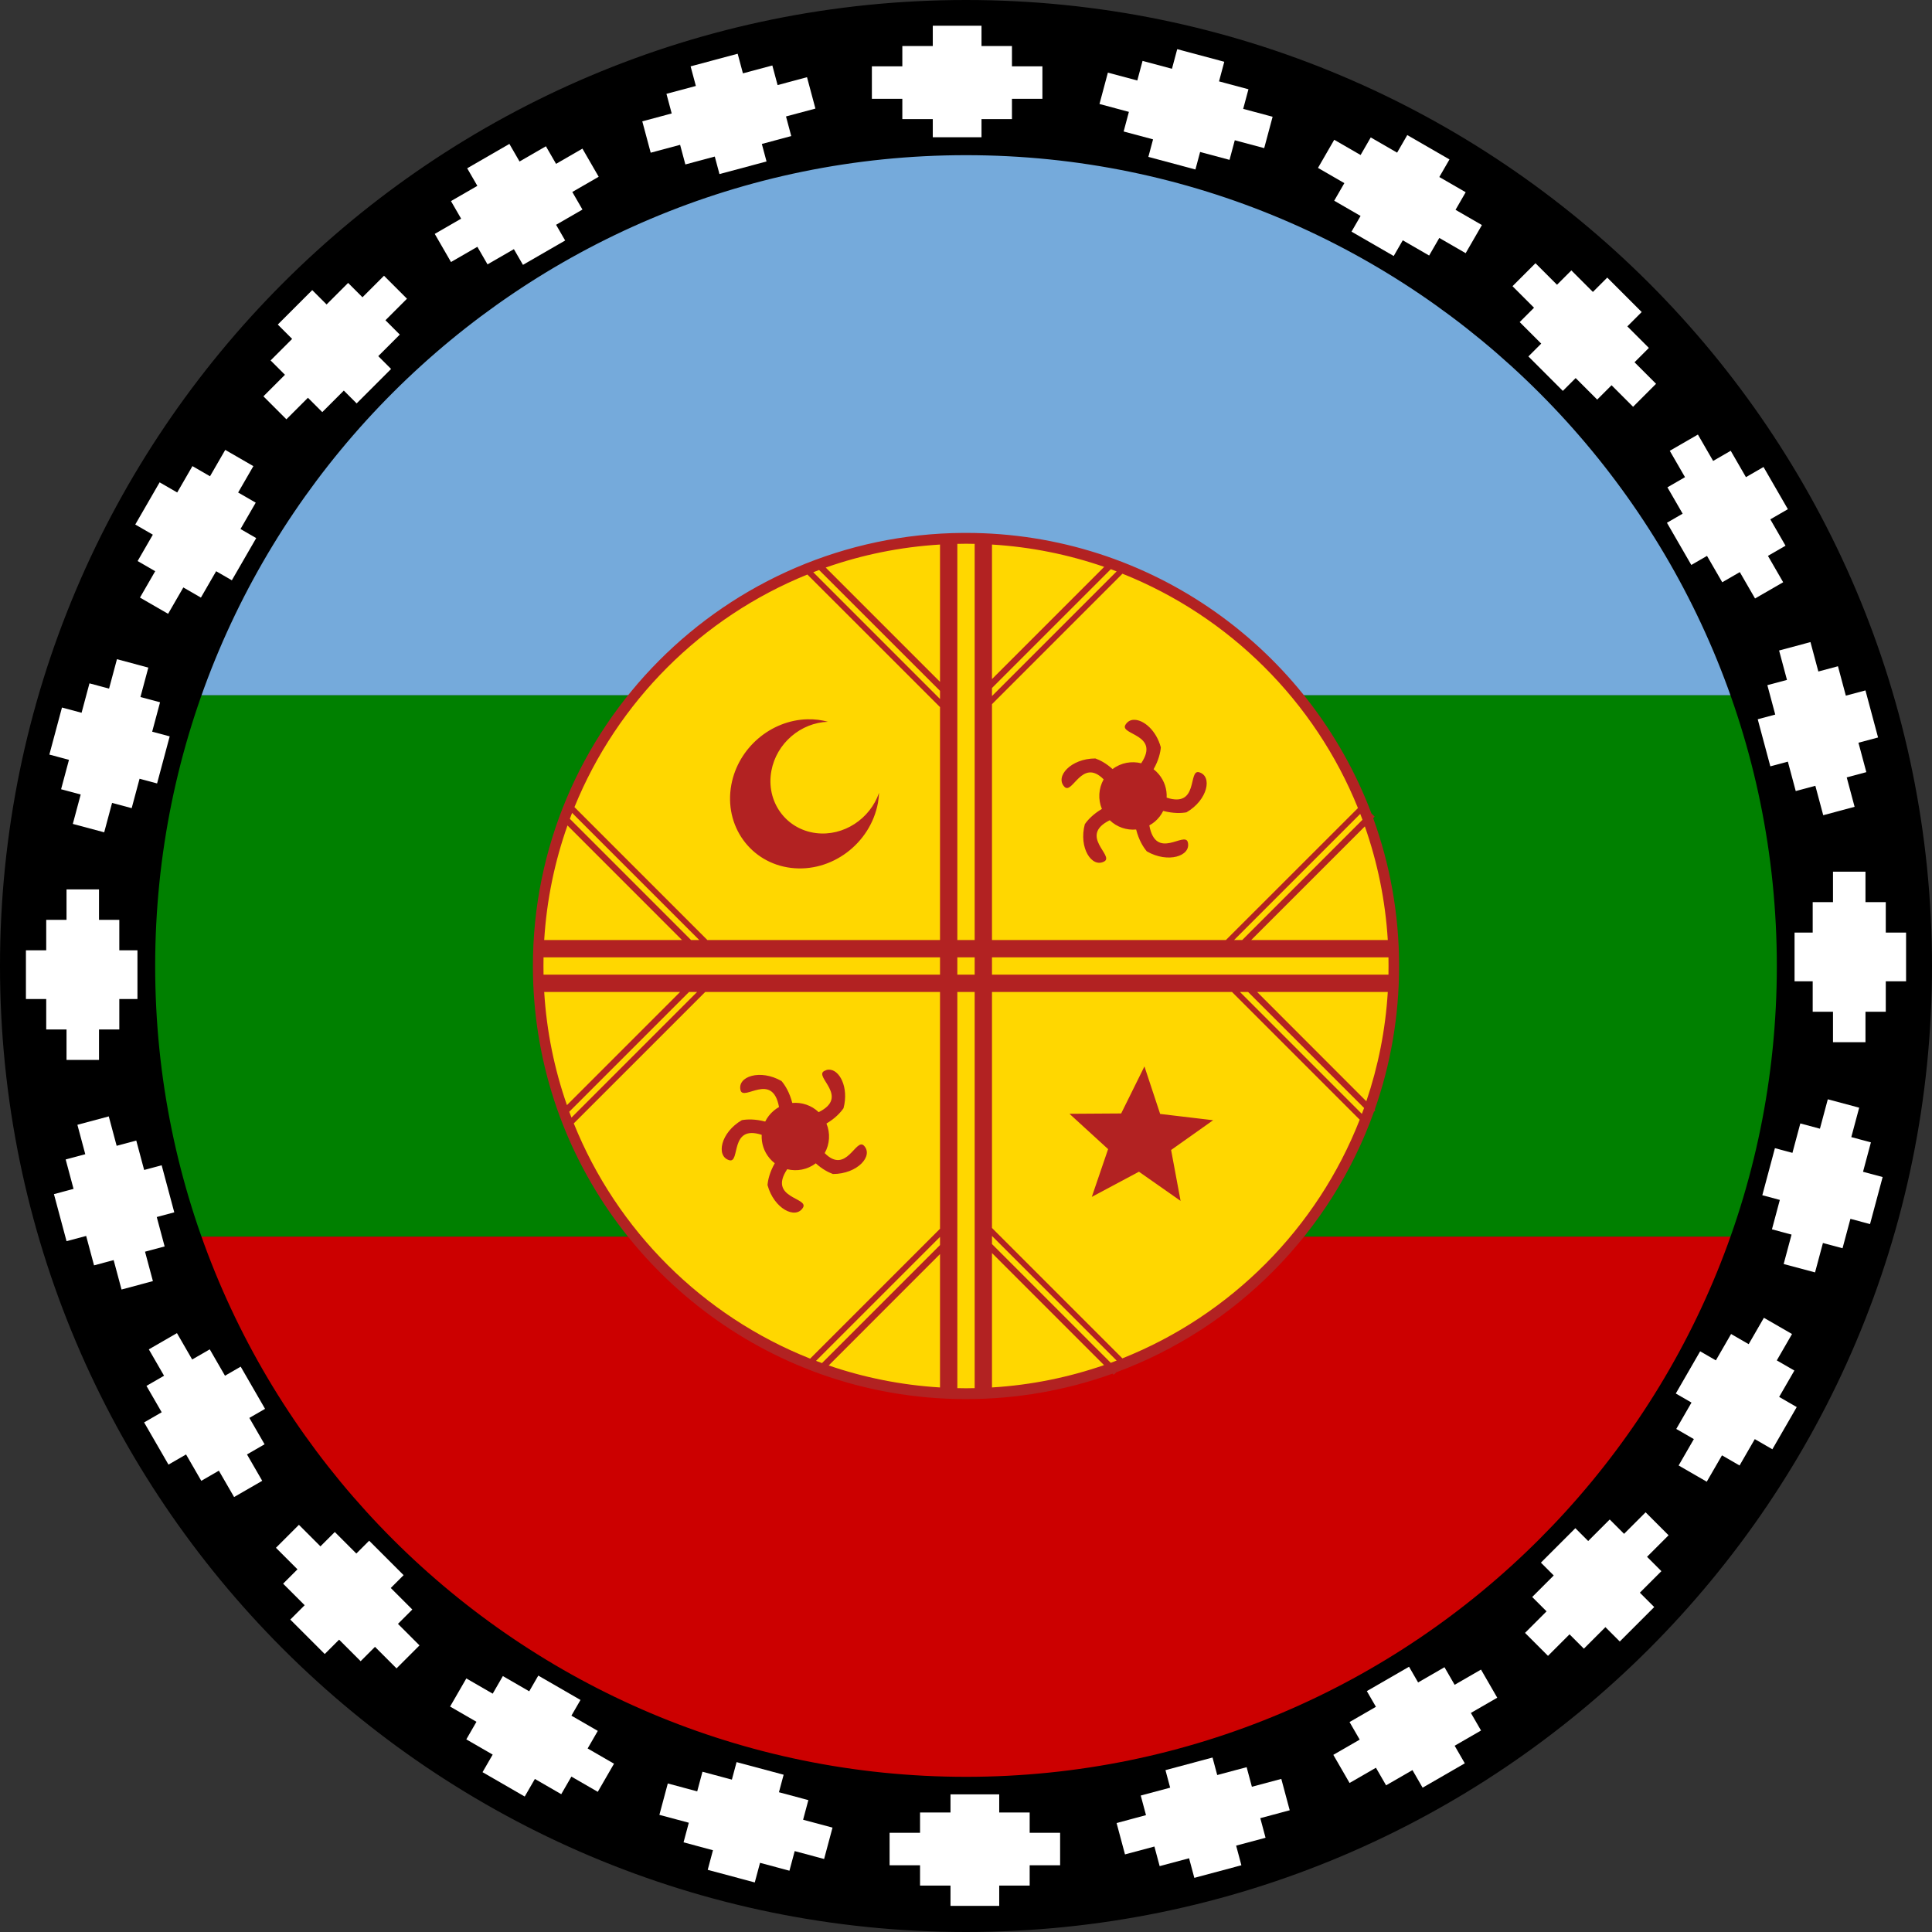
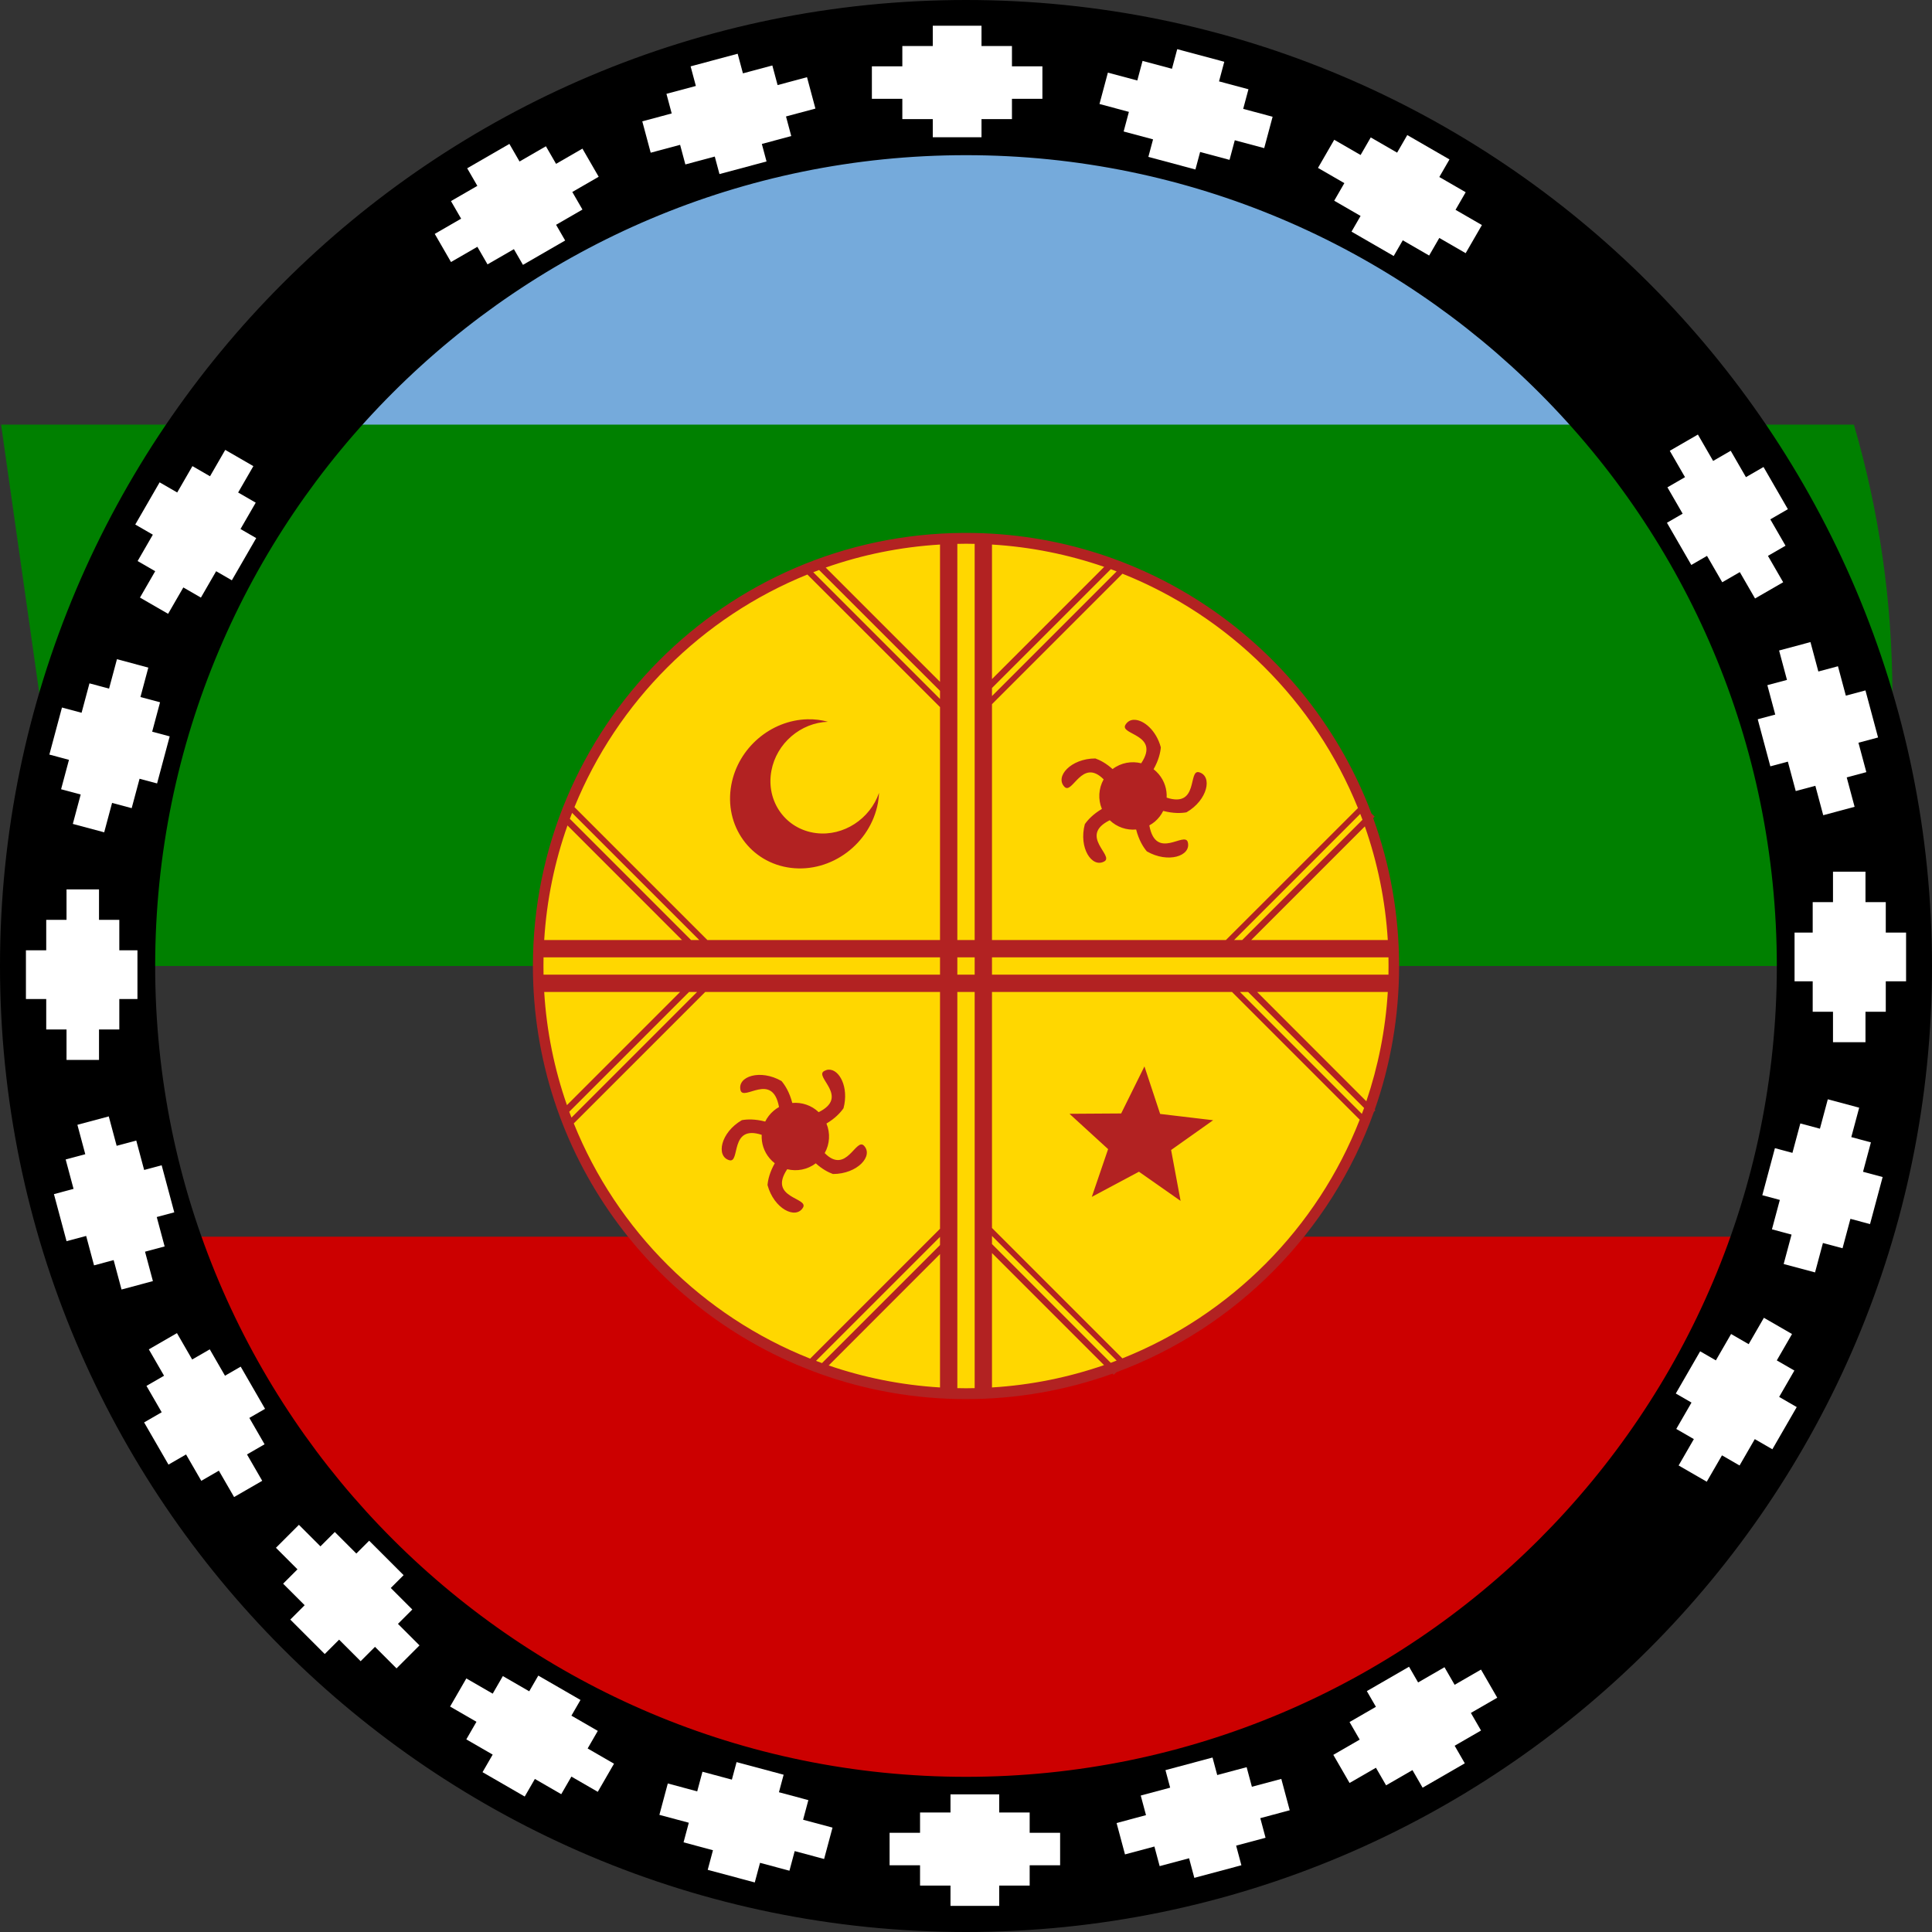
<svg xmlns="http://www.w3.org/2000/svg" xmlns:xlink="http://www.w3.org/1999/xlink" id="svg2" width="892.188" height="892.188" x="0" y="0" version="1.0">
  <rect width="100%" height="100%" fill="#333333" stroke="none" />
  <defs>
    <path id="path1390" d="m0 0 10 5-10 5V0z" />
    <path id="path1394" d="M10 0 0 5l10 5V0z" />
  </defs>
  <defs id="defs12">
    <marker id="marker1388" markerHeight="3" markerUnits="strokeWidth" markerWidth="4" orient="auto" refX="0" refY="5" viewBox="0 0 10 10">
      <use xlink:href="#path1390" />
    </marker>
    <marker id="marker1392" markerHeight="3" markerUnits="strokeWidth" markerWidth="4" orient="auto" refX="10" refY="5" viewBox="0 0 10 10">
      <use xlink:href="#path1394" />
    </marker>
    <marker id="ArrowStart" markerHeight="3" markerUnits="strokeWidth" markerWidth="4" orient="auto" refX="10" refY="5" viewBox="0 0 10 10">
      <use xlink:href="#path1394" id="path553" />
    </marker>
    <marker id="ArrowEnd" markerHeight="3" markerUnits="strokeWidth" markerWidth="4" orient="auto" refX="0" refY="5" viewBox="0 0 10 10">
      <use xlink:href="#path1390" id="path551" />
    </marker>
    <marker id="marker1616" markerHeight="3" markerUnits="strokeWidth" markerWidth="4" orient="auto" refX="0" refY="5" viewBox="0 0 10 10">
      <use xlink:href="#path1390" id="path1618" />
    </marker>
    <marker id="marker1612" markerHeight="3" markerUnits="strokeWidth" markerWidth="4" orient="auto" refX="10" refY="5" viewBox="0 0 10 10">
      <use xlink:href="#path1394" id="path1614" />
    </marker>
    <marker id="marker2514" markerHeight="3" markerUnits="strokeWidth" markerWidth="4" orient="auto" refX="10" refY="5" viewBox="0 0 10 10">
      <use xlink:href="#path1394" id="path2516" />
    </marker>
    <marker id="marker2510" markerHeight="3" markerUnits="strokeWidth" markerWidth="4" orient="auto" refX="0" refY="5" viewBox="0 0 10 10">
      <use xlink:href="#path1390" id="path2512" />
    </marker>
    <marker id="marker2500" markerHeight="3" markerUnits="strokeWidth" markerWidth="4" orient="auto" refX="0" refY="5" viewBox="0 0 10 10">
      <use xlink:href="#path1390" id="path2502" />
    </marker>
    <marker id="marker2496" markerHeight="3" markerUnits="strokeWidth" markerWidth="4" orient="auto" refX="10" refY="5" viewBox="0 0 10 10">
      <use xlink:href="#path1394" id="path2498" />
    </marker>
    <marker id="marker2486" markerHeight="3" markerUnits="strokeWidth" markerWidth="4" orient="auto" refX="10" refY="5" viewBox="0 0 10 10">
      <use xlink:href="#path1394" id="path2488" />
    </marker>
    <marker id="marker2482" markerHeight="3" markerUnits="strokeWidth" markerWidth="4" orient="auto" refX="0" refY="5" viewBox="0 0 10 10">
      <use xlink:href="#path1390" id="path2484" />
    </marker>
    <marker id="marker2639" markerHeight="3" markerUnits="strokeWidth" markerWidth="4" orient="auto" refX="10" refY="5" viewBox="0 0 10 10">
      <use xlink:href="#path1394" id="path2641" />
    </marker>
    <marker id="marker2635" markerHeight="3" markerUnits="strokeWidth" markerWidth="4" orient="auto" refX="0" refY="5" viewBox="0 0 10 10">
      <use xlink:href="#path1390" id="path2637" />
    </marker>
    <marker id="marker2625" markerHeight="3" markerUnits="strokeWidth" markerWidth="4" orient="auto" refX="0" refY="5" viewBox="0 0 10 10">
      <use xlink:href="#path1390" id="path2627" />
    </marker>
    <marker id="marker2621" markerHeight="3" markerUnits="strokeWidth" markerWidth="4" orient="auto" refX="10" refY="5" viewBox="0 0 10 10">
      <use xlink:href="#path1394" id="path2623" />
    </marker>
    <marker id="marker2611" markerHeight="3" markerUnits="strokeWidth" markerWidth="4" orient="auto" refX="10" refY="5" viewBox="0 0 10 10">
      <use xlink:href="#path1394" id="path2613" />
    </marker>
    <marker id="marker2607" markerHeight="3" markerUnits="strokeWidth" markerWidth="4" orient="auto" refX="0" refY="5" viewBox="0 0 10 10">
      <use xlink:href="#path1390" id="path2609" />
    </marker>
    <style id="style7684" type="text/css">
      .str0{stroke:#000;stroke-width:3}.fil5{fill:#e77817}.fil6{fill:#d32927}.fil4{fill:#fcdb00}.fil3{fill:#f9d616}.fil0{fill:#fff}.fil2{fill:#ce1126}.fil1{fill:#f7d117}
    </style>
  </defs>
  <g id="g2668" fill-opacity="1" transform="translate(-228.906 -3.906)">
    <path id="yellow" fill="#75aadb" d="M434.312 75c-89.251 57.428-156.709 145.84-187.125 250h855.625c-30.416-104.16-97.874-192.572-187.125-250h-481.375z" />
-     <path id="blue" fill="green" d="M247.188 325c-11.582 39.664-17.781 81.611-17.781 125s6.199 85.336 17.781 125h855.625c11.582-39.664 17.781-81.611 17.781-125s-6.199-85.336-17.781-125h-855.625z" />
+     <path id="blue" fill="green" d="M247.188 325c-11.582 39.664-17.781 81.611-17.781 125h855.625c11.582-39.664 17.781-81.611 17.781-125s-6.199-85.336-17.781-125h-855.625z" />
    <path id="white" fill="#c00" d="M247.188 575c30.416 104.16 97.874 192.572 187.125 250h481.375c89.251-57.428 156.709-145.84 187.125-250h-855.625z" />
    <path id="path1930" fill="#000" fill-rule="evenodd" stroke="#000" stroke-dasharray="none" stroke-dashoffset="0" stroke-linecap="butt" stroke-linejoin="miter" stroke-miterlimit="4" stroke-opacity="1" stroke-width="1" marker-end="none" marker-mid="none" marker-start="none" d="M675 4.406C429.03 4.406 229.406 204.03 229.406 450c0 245.97 199.623 445.594 445.594 445.594 245.97 0 445.594-199.623 445.594-445.594C1120.594 204.03 920.97 4.406 675 4.406zm0 70.656c206.971 0 374.938 167.966 374.938 374.938 0 206.971-167.966 374.938-374.938 374.938C468.029 824.937 300.062 656.971 300.062 450c0-206.971 167.966-374.938 374.938-374.938z" color="#000" display="inline" opacity="1" overflow="visible" style="marker:none" visibility="visible" />
    <path id="path6520" fill="gold" fill-rule="nonzero" stroke="none" stroke-dasharray="none" stroke-linecap="round" stroke-linejoin="round" stroke-miterlimit="4" stroke-opacity="1" stroke-width="9.612" d="M872.564 450.002c.03 109.094-88.433 197.548-197.567 197.548-109.135 0-197.597-88.454-197.567-197.548-.03-109.094 88.433-197.548 197.567-197.548 109.135 0 197.598 88.454 197.567 197.548z" />
    <path id="path6536" fill="#b22222" fill-rule="evenodd" stroke="none" stroke-dasharray="none" stroke-linecap="round" stroke-linejoin="round" stroke-miterlimit="4" stroke-opacity="1" stroke-width="10" d="M673.719 250C563.985 250.696 475 340.009 475 450c-0 86.699 55.283 160.553 132.438 188.281.022.008.041.023.062.031l.125.125.062-.062C628.729 645.905 651.391 650 675 650c23.748-0 46.542-4.135 67.688-11.75l.531.531 1.188-1.156c55.274-20.479 99.077-64.705 118.969-120.281l.688-.688-.312-.312C871.053 495.589 875 473.243 875 450c0-23.979-4.218-46.972-11.969-68.281l.688-.688-1.5-1.5C833.684 303.858 760.546 250 675 250c-.431 0-.851-.003-1.281 0zM675 255c1.337 0 2.67.036 4 .062V438h-8V255.062c1.33-.027 2.663-.062 4-.062zm-12 .375v63.406L610.219 266c16.673-5.865 34.382-9.508 52.781-10.625zm24 0c18.043 1.095 35.423 4.644 51.812 10.312L687 317.5v-62.125zm54.875 11.375c.897.327 1.796.691 2.688 1.031L687 325.344V321.625l54.875-54.875zm-134.719.375L663 322.938v3.75l-58.531-58.531c.895-.347 1.786-.697 2.688-1.031zM747.25 268.844c49.397 19.698 88.845 58.975 108.75 108.219L795.031 438H687V329.094l60.25-60.25zm-145.5.375L663 330.438V438H555.562l-61.375-61.375c19.829-48.708 58.775-87.641 107.562-107.406zm.031 66.844c-16.794.412-31.985 13.106-35.156 30.281-3.484 18.871 8.844 36.05 27.531 38.344 18.687 2.294 36.703-11.161 40.188-30.031.287-1.555.423-3.1.5-4.625-4.159 12.035-16.386 20.15-29.062 18.594-14.016-1.72-23.269-14.597-20.656-28.75 2.364-12.801 13.624-22.235 26.125-22.656-1.449-.384-2.929-.717-4.469-.906-1.679-.206-3.342-.291-5-.25zm150.531.25c-1.527.103-2.813.865-3.688 2.312-2.84 4.704 16.279 4.27 7.281 17.75-4.45-1.11-9.34-.27-13.219 2.688-3.027-2.73-5.816-4.138-7.938-4.906-11.347.012-18.802 8.392-14.281 13.094 3.698 3.846 8.058-13.563 18.094-3.438-2.345 4.161-2.665 9.227-.812 13.656-4.056 2.412-6.455 4.997-7.875 7.031-2.926 10.964 3.258 20.368 8.969 17.219 4.811-2.653-11.991-11.857 2.531-19.031 3.339 3.204 7.808 4.684 12.188 4.281 1.278 4.93 3.261 8.102 4.938 10.094 9.833 5.664 20.502 2.144 18.938-4.188-1.329-5.381-14.762 8.742-17.781-7.812.877-.486 1.737-1.047 2.531-1.719 1.673-1.415 2.959-3.122 3.875-4.969 4.67 1.218 8.272 1.097 10.75.656 9.821-5.684 12.109-16.689 5.844-18.5-5.248-1.517.02 16.618-15 11.719.196-3.813-.997-7.701-3.656-10.844-.726-.858-1.519-1.621-2.375-2.281 2.333-4.143 3.13-7.61 3.344-10.094-2.119-7.876-7.912-12.702-12.25-12.719-.133-.001-.277-.009-.406 0zm-259.219 42.969L551.812 438h-3.781l-55.969-55.969c.342-.918.676-1.838 1.031-2.75zm363.969.469c.349.903.695 1.809 1.031 2.719L802.562 438h-3.75l58.25-58.25zm-366.094 5.344L543.844 438h-63.625c1.123-18.443 4.842-36.194 10.75-52.906zm368.219.438c5.818 16.584 9.48 34.187 10.594 52.469h-63.062l52.469-52.469zM479.906 446H663v8H479.906c-.027-1.328-.031-2.665-.031-4 0-1.335.005-2.672.031-4zM671 446h8v8h-8v-8zm16 0h183.094c.027 1.328.031 2.665.031 4 0 1.335-.005 2.672-.031 4H687v-8zm-206.781 16h62.75l-52.25 52.25c-5.77-16.519-9.394-34.05-10.5-52.25zm66.875 0h3.719l-58 58c-.344-.893-.7-1.788-1.031-2.688L547.094 462zm7.469 0H663v109.344l-59.969 59.969c-49.622-19.691-89.246-59.163-109.156-108.625L554.562 462zM671 462h8v182.938c-1.33.027-2.663.062-4 .062s-2.67-.036-4-.062V462zm16 0h110.844l58.969 58.969c-19.642 50.187-59.514 90.263-109.594 110.219L687 570.969V462zm114.531 0h3.75l53.562 53.562c-.328.917-.69 1.808-1.031 2.719L801.531 462zm7.906 0h60.344c-1.067 17.557-4.488 34.465-9.906 50.469L809.438 462zm-52.031 34.375-10.75 21.719-23.875.156 17.844 16.312-7.531 22.062L754.875 545l19.219 13.469-4.375-23.5 19.406-13.75-24.469-2.906-7.25-21.938zm-146.031 1.5c-.625.06-1.248.279-1.875.625-4.808 2.651 11.932 11.828-2.531 19-3.331-3.192-7.82-4.644-12.188-4.25-1.278-4.933-3.292-8.132-4.969-10.125-9.833-5.664-20.502-2.113-18.938 4.219 1.328 5.378 14.75-8.723 17.781 7.781-.877.486-1.706 1.078-2.5 1.75-1.672 1.414-2.959 3.124-3.875 4.969-4.684-1.226-8.299-1.098-10.781-.656-9.821 5.684-12.078 16.689-5.812 18.5 5.246 1.517-.03-16.599 14.969-11.719-.196 3.813.997 7.701 3.656 10.844.724.855 1.523 1.623 2.375 2.281-2.332 4.142-3.13 7.579-3.344 10.062 2.948 10.958 13.004 16.021 16.375 10.438 2.84-4.704-16.279-4.27-7.281-17.75 4.443 1.099 9.316.233 13.188-2.719 3.036 2.743 5.811 4.167 7.938 4.938 11.347-.012 18.833-8.392 14.312-13.094-3.698-3.846-8.089 13.563-18.125 3.438 2.348-4.163 2.666-9.225.812-13.656 4.071-2.416 6.452-5.024 7.875-7.062 2.583-9.679-1.916-18.131-6.938-17.812-.042.003-.083-.004-.125 0zM687 574.656l57.562 57.562c-.9.343-1.812.701-2.719 1.031L687 578.406v-3.75zm-24 .438v3.781l-54.5 54.5c-.915-.332-1.841-.686-2.75-1.031l57.25-57.25zm24 7.469 51.75 51.75c-16.373 5.656-33.727 9.219-51.75 10.312v-62.062zm-24 .469V644.625c-17.892-1.086-35.138-4.572-51.406-10.156L663 583.031z" />
    <path id="path2245" fill="#fff" fill-rule="evenodd" stroke="none" stroke-linecap="butt" stroke-linejoin="miter" stroke-opacity="1" stroke-width="1" d="M274.628 493.373v-14.062h9.375v-14.062h8.375v-22.5h-8.375v-14.062h-9.375v-14.062h-15v14.062h-9.375v14.062h-9.375v22.5h9.375v14.062h9.375v14.062h15z" />
    <path id="path2251" fill="#fff" fill-rule="evenodd" stroke="none" stroke-linecap="butt" stroke-linejoin="miter" stroke-opacity="1" stroke-width="1" d="M631.536 49.536h14.062v9.375h14.062v8.375h22.5v-8.375h14.062v-9.375h14.062v-15h-14.062v-9.375h-14.062v-9.375h-22.5v9.375h-14.062v9.375h-14.062v15z" />
    <path id="path2257" fill="#fff" fill-rule="evenodd" stroke="none" stroke-linecap="butt" stroke-linejoin="miter" stroke-opacity="1" stroke-width="1" d="M1075.373 406.445v14.062h-9.375v14.062h-8.375v22.5h8.375v14.062h9.375v14.062h15v-14.062h9.375v-14.062h9.375v-22.5h-9.375v-14.062h-9.375v-14.062h-15z" />
    <path id="path2263" fill="#fff" fill-rule="evenodd" stroke="none" stroke-linecap="butt" stroke-linejoin="miter" stroke-opacity="1" stroke-width="1" d="M718.464 850.281h-14.062v-9.375h-14.062v-8.375h-22.5v8.375h-14.062v9.375h-14.062v15h14.062v9.375h14.062v9.375h22.5v-9.375h14.062v-9.375h14.062v-15z" />
    <path id="path2269" fill="#fff" fill-rule="evenodd" stroke="none" stroke-linecap="butt" stroke-linejoin="miter" stroke-opacity="1" stroke-width="1" d="m422.627 763.748-9.944-9.944 6.629-6.629-9.944-9.944 5.922-5.922-15.91-15.91-5.922 5.922-9.944-9.944-6.629 6.629-9.944-9.944-10.607 10.607 9.944 9.944-6.629 6.629 9.944 9.944-6.629 6.629 15.91 15.91 6.629-6.629 9.944 9.944 6.629-6.629 9.944 9.944 10.607-10.607z" />
-     <path id="path2275" fill="#fff" fill-rule="evenodd" stroke="none" stroke-linecap="butt" stroke-linejoin="miter" stroke-opacity="1" stroke-width="1" d="m361.16 197.536 9.944-9.944 6.629 6.629 9.944-9.944 5.922 5.922 15.91-15.91-5.922-5.922 9.944-9.944-6.629-6.629 9.944-9.944-10.607-10.607-9.944 9.944-6.629-6.629-9.944 9.944-6.629-6.629-15.91 15.91 6.629 6.629-9.944 9.944 6.629 6.629-9.944 9.944 10.607 10.607z" />
-     <path id="path2281" fill="#fff" fill-rule="evenodd" stroke="none" stroke-linecap="butt" stroke-linejoin="miter" stroke-opacity="1" stroke-width="1" d="m927.373 136.069 9.944 9.944-6.629 6.629 9.944 9.944-5.922 5.922 15.91 15.91 5.922-5.922 9.944 9.944 6.629-6.629 9.944 9.944 10.607-10.607-9.944-9.944 6.629-6.629-9.944-9.944 6.629-6.629-15.91-15.91-6.629 6.629-9.944-9.944-6.629 6.629-9.944-9.944-10.607 10.607z" />
-     <path id="path2287" fill="#fff" fill-rule="evenodd" stroke="none" stroke-linecap="butt" stroke-linejoin="miter" stroke-opacity="1" stroke-width="1" d="m988.84 702.281-9.944 9.944-6.629-6.629-9.944 9.944-5.922-5.922-15.91 15.91 5.922 5.922-9.944 9.944 6.629 6.629-9.944 9.944 10.607 10.607 9.944-9.944 6.629 6.629 9.944-9.944 6.629 6.629 15.91-15.91-6.629-6.629 9.944-9.944-6.629-6.629 9.944-9.944-10.607-10.607z" />
    <path id="path2293" fill="#fff" fill-rule="evenodd" stroke="none" stroke-linecap="butt" stroke-linejoin="miter" stroke-opacity="1" stroke-width="1" d="m912.828 774.91-12.178 7.031-4.688-8.119-12.178 7.031-4.188-7.253-19.486 11.25 4.188 7.253-12.178 7.031 4.688 8.119-12.178 7.031 7.5 12.99 12.178-7.031 4.688 8.119 12.178-7.031 4.688 8.119 19.486-11.25-4.688-8.119 12.178-7.031-4.688-8.119 12.178-7.031-7.5-12.99z" />
    <path id="path2299" fill="#fff" fill-rule="evenodd" stroke="none" stroke-linecap="butt" stroke-linejoin="miter" stroke-opacity="1" stroke-width="1" d="m820.607 825.389-13.583 3.64-2.426-9.056-13.583 3.64-2.168-8.09-21.733 5.823 2.168 8.09-13.583 3.64 2.426 9.056-13.583 3.64 3.882 14.489 13.583-3.64 2.426 9.056 13.583-3.64 2.426 9.056 21.733-5.823-2.426-9.056 13.583-3.64-2.426-9.056 13.583-3.64-3.882-14.489z" />
    <path id="path2305" fill="#fff" fill-rule="evenodd" stroke="none" stroke-linecap="butt" stroke-linejoin="miter" stroke-opacity="1" stroke-width="1" d="m613.359 847.888-13.583-3.64 2.426-9.056-13.583-3.64 2.168-8.09-21.733-5.823-2.168 8.09-13.583-3.64-2.426 9.056-13.583-3.64-3.882 14.489 13.583 3.64-2.426 9.056 13.583 3.64-2.426 9.056 21.733 5.823 2.426-9.056 13.583 3.64 2.426-9.056 13.583 3.64 3.882-14.489z" />
    <path id="path2311" fill="#fff" fill-rule="evenodd" stroke="none" stroke-linecap="butt" stroke-linejoin="miter" stroke-opacity="1" stroke-width="1" d="m512.455 818.373-12.178-7.031 4.688-8.119-12.178-7.031 4.188-7.253-19.486-11.25-4.188 7.253-12.178-7.031-4.688 8.119-12.178-7.031-7.5 12.99 12.178 7.031-4.688 8.119 12.178 7.031-4.688 8.119 19.486 11.25 4.688-8.119 12.178 7.031 4.688-8.119 12.178 7.031 7.5-12.99z" />
    <path id="path2317" fill="#fff" fill-rule="evenodd" stroke="none" stroke-linecap="butt" stroke-linejoin="miter" stroke-opacity="1" stroke-width="1" d="m349.999 687.736-7.031-12.178 8.119-4.688-7.031-12.178 7.253-4.188-11.25-19.486-7.253 4.188-7.031-12.178-8.119 4.688-7.031-12.178-12.99 7.5 7.031 12.178-8.119 4.688 7.031 12.178-8.119 4.688 11.25 19.486 8.119-4.688 7.031 12.178 8.119-4.688 7.031 12.178 12.99-7.5z" />
    <path id="path2323" fill="#fff" fill-rule="evenodd" stroke="none" stroke-linecap="butt" stroke-linejoin="miter" stroke-opacity="1" stroke-width="1" d="m299.519 595.516-3.64-13.583 9.056-2.426-3.64-13.583 8.09-2.168-5.823-21.733-8.09 2.168-3.64-13.583-9.056 2.426-3.64-13.583-14.489 3.882 3.64 13.583-9.056 2.426 3.64 13.583-9.056 2.426 5.823 21.733 9.056-2.426 3.64 13.583 9.056-2.426 3.64 13.583 14.489-3.882z" />
    <path id="path2329" fill="#fff" fill-rule="evenodd" stroke="none" stroke-linecap="butt" stroke-linejoin="miter" stroke-opacity="1" stroke-width="1" d="m277.021 388.268 3.64-13.583 9.056 2.426 3.64-13.583 8.09 2.168 5.823-21.733-8.09-2.168 3.64-13.583-9.056-2.426 3.64-13.583-14.489-3.882-3.64 13.583-9.056-2.426-3.64 13.583-9.056-2.426-5.823 21.733 9.056 2.426-3.64 13.583 9.056 2.426-3.64 13.583 14.489 3.882z" />
    <path id="path2335" fill="#fff" fill-rule="evenodd" stroke="none" stroke-linecap="butt" stroke-linejoin="miter" stroke-opacity="1" stroke-width="1" d="m306.535 287.364 7.031-12.178 8.119 4.688 7.031-12.178 7.253 4.188 11.25-19.486-7.253-4.188 7.031-12.178-8.119-4.688 7.031-12.178-12.99-7.5-7.031 12.178-8.119-4.688-7.031 12.178-8.119-4.688-11.25 19.486 8.119 4.688-7.031 12.178 8.119 4.688-7.031 12.178 12.99 7.5z" />
    <path id="path2341" fill="#fff" fill-rule="evenodd" stroke="none" stroke-linecap="butt" stroke-linejoin="miter" stroke-opacity="1" stroke-width="1" d="m437.173 124.908 12.178-7.031 4.688 8.119 12.178-7.031 4.188 7.253 19.486-11.25-4.188-7.253 12.178-7.031-4.688-8.119 12.178-7.031-7.5-12.99-12.178 7.031-4.688-8.119-12.178 7.031-4.688-8.119-19.486 11.25 4.688 8.119-12.178 7.031 4.688 8.119-12.178 7.031 7.5 12.99z" />
    <path id="path2347" fill="#fff" fill-rule="evenodd" stroke="none" stroke-linecap="butt" stroke-linejoin="miter" stroke-opacity="1" stroke-width="1" d="m529.393 74.428 13.583-3.64 2.426 9.056 13.583-3.64 2.168 8.09 21.733-5.823-2.168-8.09 13.583-3.64-2.426-9.056 13.583-3.64-3.882-14.489-13.583 3.64-2.426-9.056-13.583 3.64-2.426-9.056-21.733 5.823 2.426 9.056-13.583 3.64 2.426 9.056-13.583 3.64 3.882 14.489z" />
    <path id="path2353" fill="#fff" fill-rule="evenodd" stroke="none" stroke-linecap="butt" stroke-linejoin="miter" stroke-opacity="1" stroke-width="1" d="m736.641 51.929 13.583 3.64-2.426 9.056 13.583 3.64-2.168 8.09 21.733 5.823 2.168-8.09 13.583 3.64 2.426-9.056 13.583 3.64 3.882-14.489-13.583-3.64 2.426-9.056-13.583-3.64 2.426-9.056-21.733-5.823-2.426 9.056-13.583-3.64-2.426 9.056-13.583-3.64-3.882 14.489z" />
    <path id="path2359" fill="#fff" fill-rule="evenodd" stroke="none" stroke-linecap="butt" stroke-linejoin="miter" stroke-opacity="1" stroke-width="1" d="m837.545 81.444 12.178 7.031-4.688 8.119 12.178 7.031-4.188 7.253 19.486 11.25 4.188-7.253 12.178 7.031 4.688-8.119 12.178 7.031 7.5-12.99-12.178-7.031 4.688-8.119-12.178-7.031 4.688-8.119-19.486-11.25-4.688 8.119-12.178-7.031-4.688 8.119-12.178-7.031-7.5 12.99z" />
    <path id="path2365" fill="#fff" fill-rule="evenodd" stroke="none" stroke-linecap="butt" stroke-linejoin="miter" stroke-opacity="1" stroke-width="1" d="m1000.001 212.081 7.031 12.178-8.119 4.688 7.031 12.178-7.253 4.188 11.25 19.486 7.253-4.188 7.031 12.178 8.119-4.688 7.031 12.178 12.99-7.5-7.031-12.178 8.119-4.688-7.031-12.178 8.119-4.688-11.25-19.486-8.119 4.688-7.031-12.178-8.119 4.688-7.031-12.178-12.99 7.5z" />
    <path id="path2371" fill="#fff" fill-rule="evenodd" stroke="none" stroke-linecap="butt" stroke-linejoin="miter" stroke-opacity="1" stroke-width="1" d="m1050.481 304.302 3.64 13.583-9.056 2.426 3.64 13.583-8.09 2.168 5.823 21.733 8.09-2.168 3.64 13.583 9.056-2.426 3.64 13.583 14.489-3.882-3.64-13.583 9.056-2.426-3.64-13.583 9.056-2.426-5.823-21.733-9.056 2.426-3.64-13.583-9.056 2.426-3.64-13.583-14.489 3.882z" />
    <path id="path2377" fill="#fff" fill-rule="evenodd" stroke="none" stroke-linecap="butt" stroke-linejoin="miter" stroke-opacity="1" stroke-width="1" d="m1072.979 511.55-3.64 13.583-9.056-2.426-3.64 13.583-8.09-2.168-5.823 21.733 8.09 2.168-3.64 13.583 9.056 2.426-3.64 13.583 14.489 3.882 3.64-13.583 9.056 2.426 3.64-13.583 9.056 2.426 5.823-21.733-9.056-2.426 3.64-13.583-9.056-2.426 3.64-13.583-14.489-3.882z" />
    <path id="path2383" fill="#fff" fill-rule="evenodd" stroke="none" stroke-linecap="butt" stroke-linejoin="miter" stroke-opacity="1" stroke-width="1" d="m1043.464 612.454-7.031 12.178-8.119-4.688-7.031 12.178-7.253-4.188-11.25 19.486 7.253 4.188-7.031 12.178 8.119 4.688-7.031 12.178 12.99 7.5 7.031-12.178 8.119 4.688 7.031-12.178 8.119 4.688 11.25-19.486-8.119-4.688 7.031-12.178-8.119-4.688 7.031-12.178-12.99-7.5z" />
  </g>
</svg>